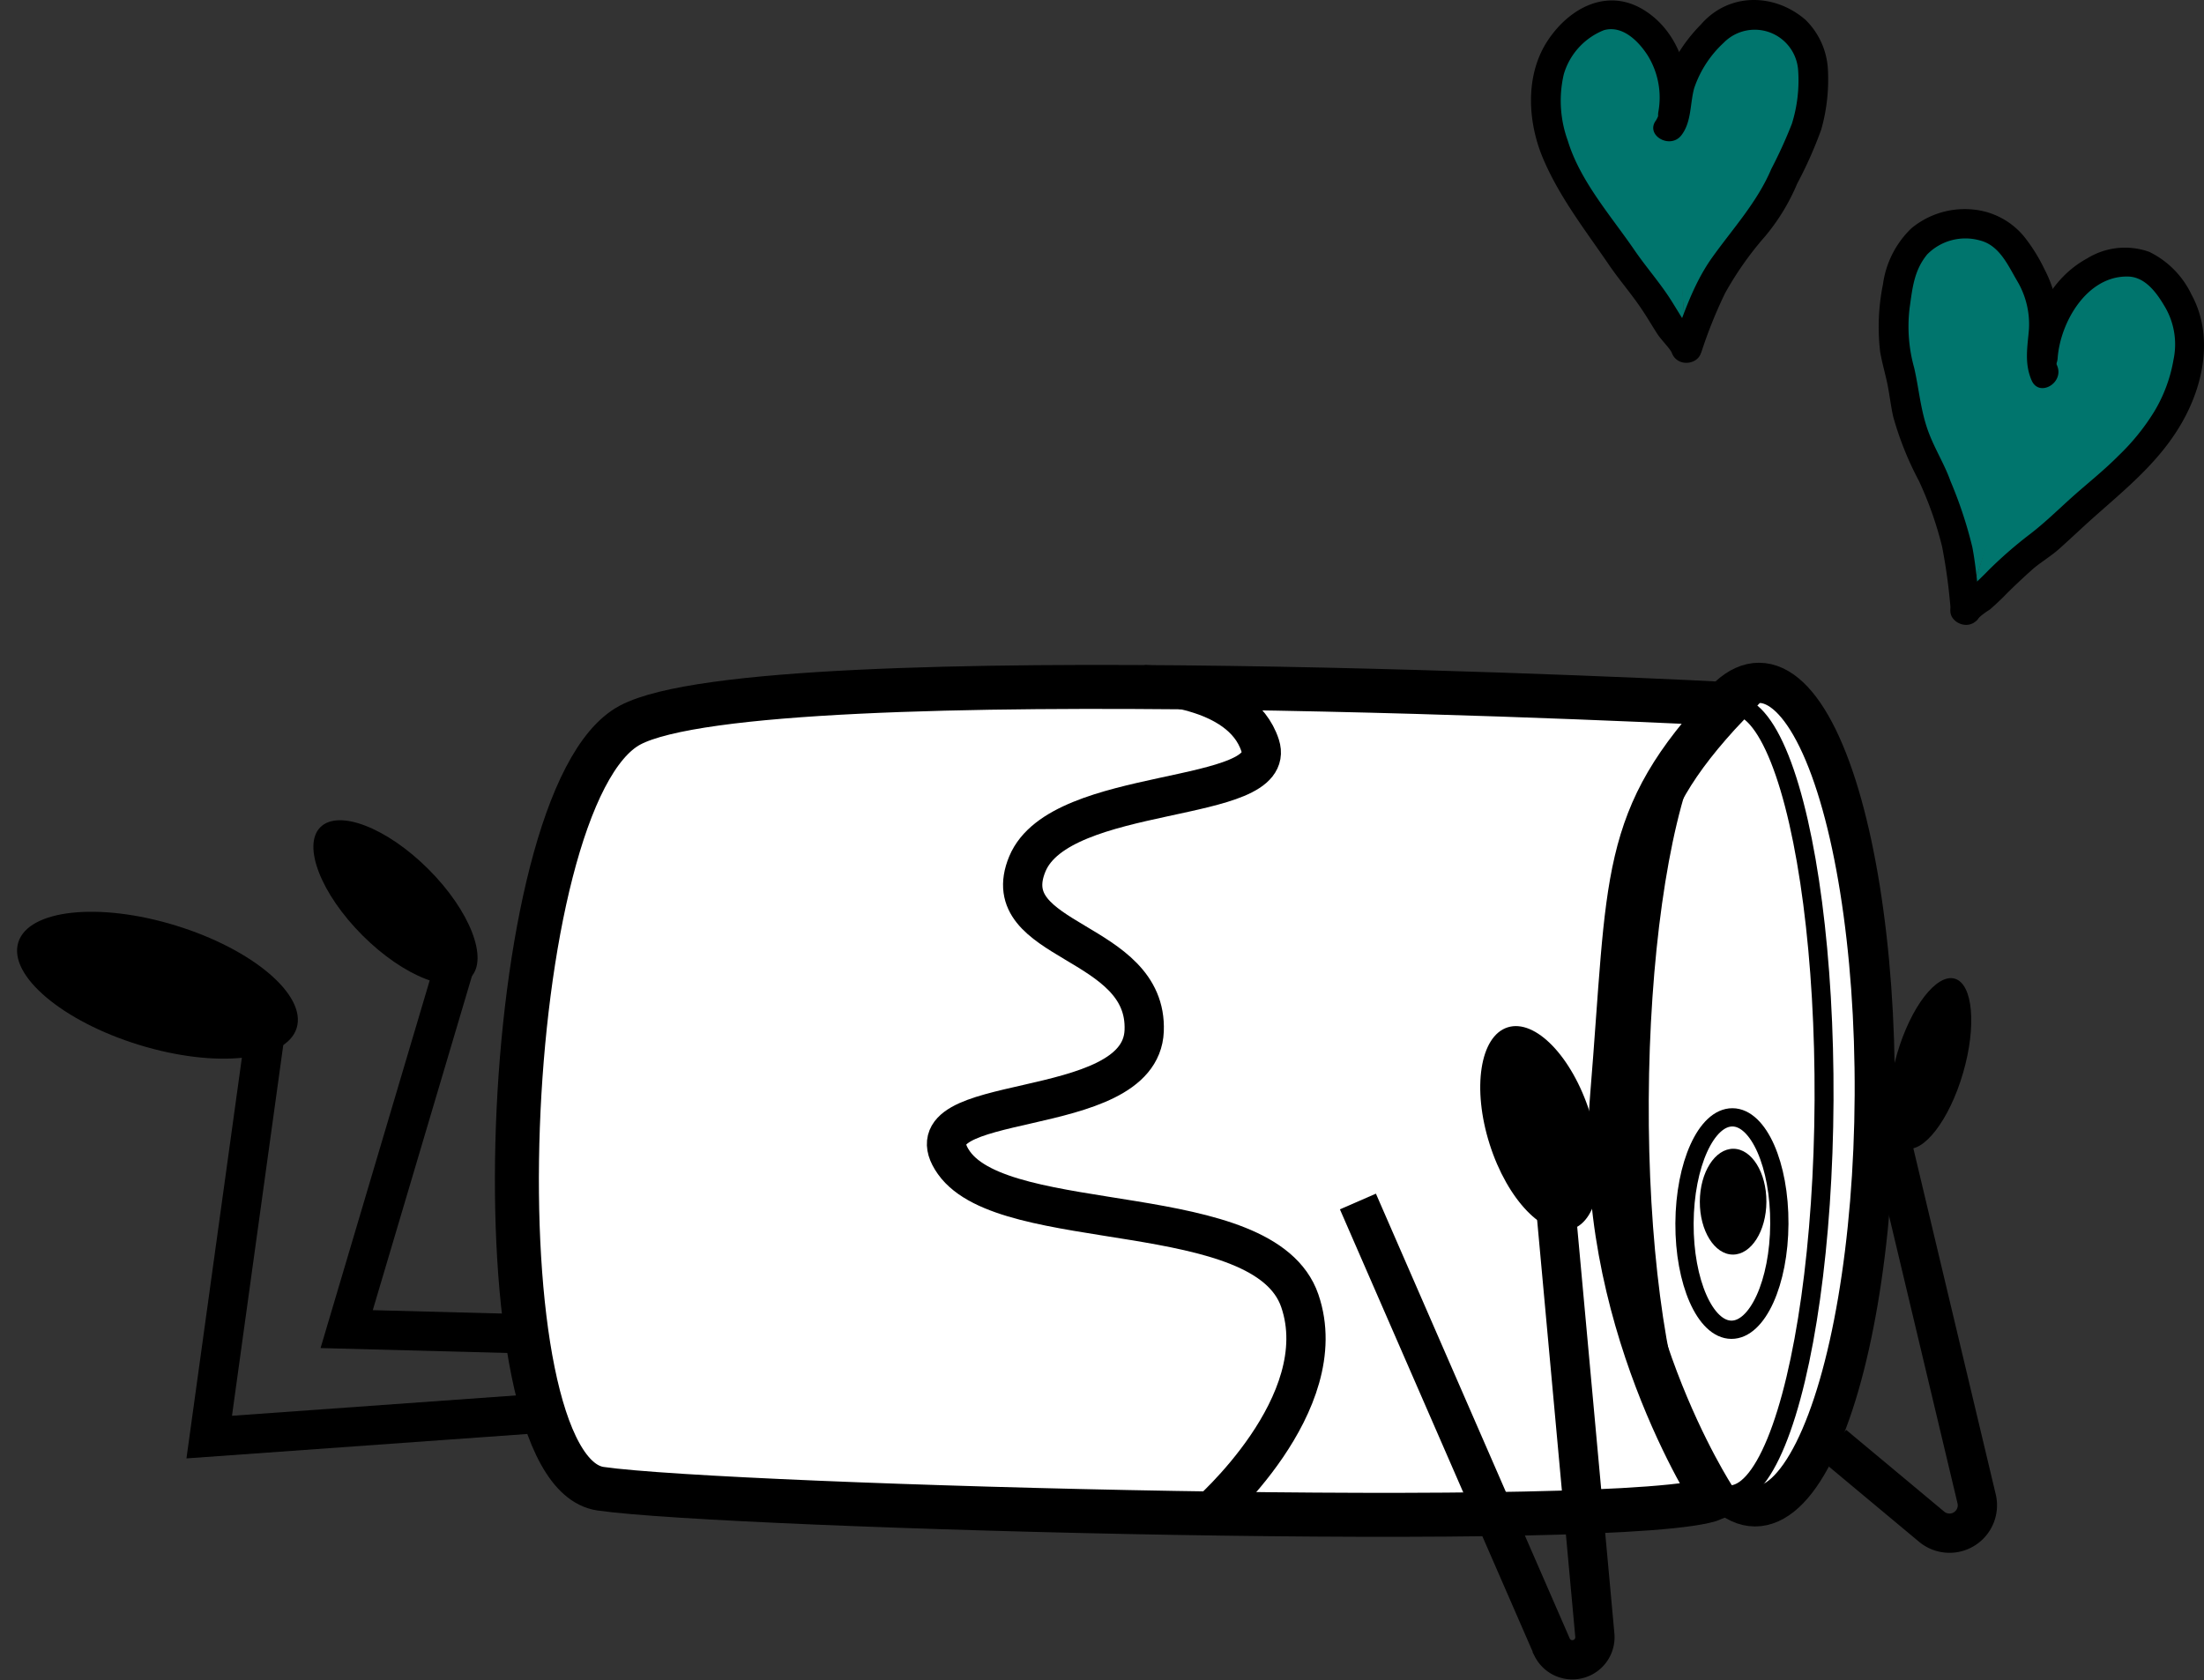
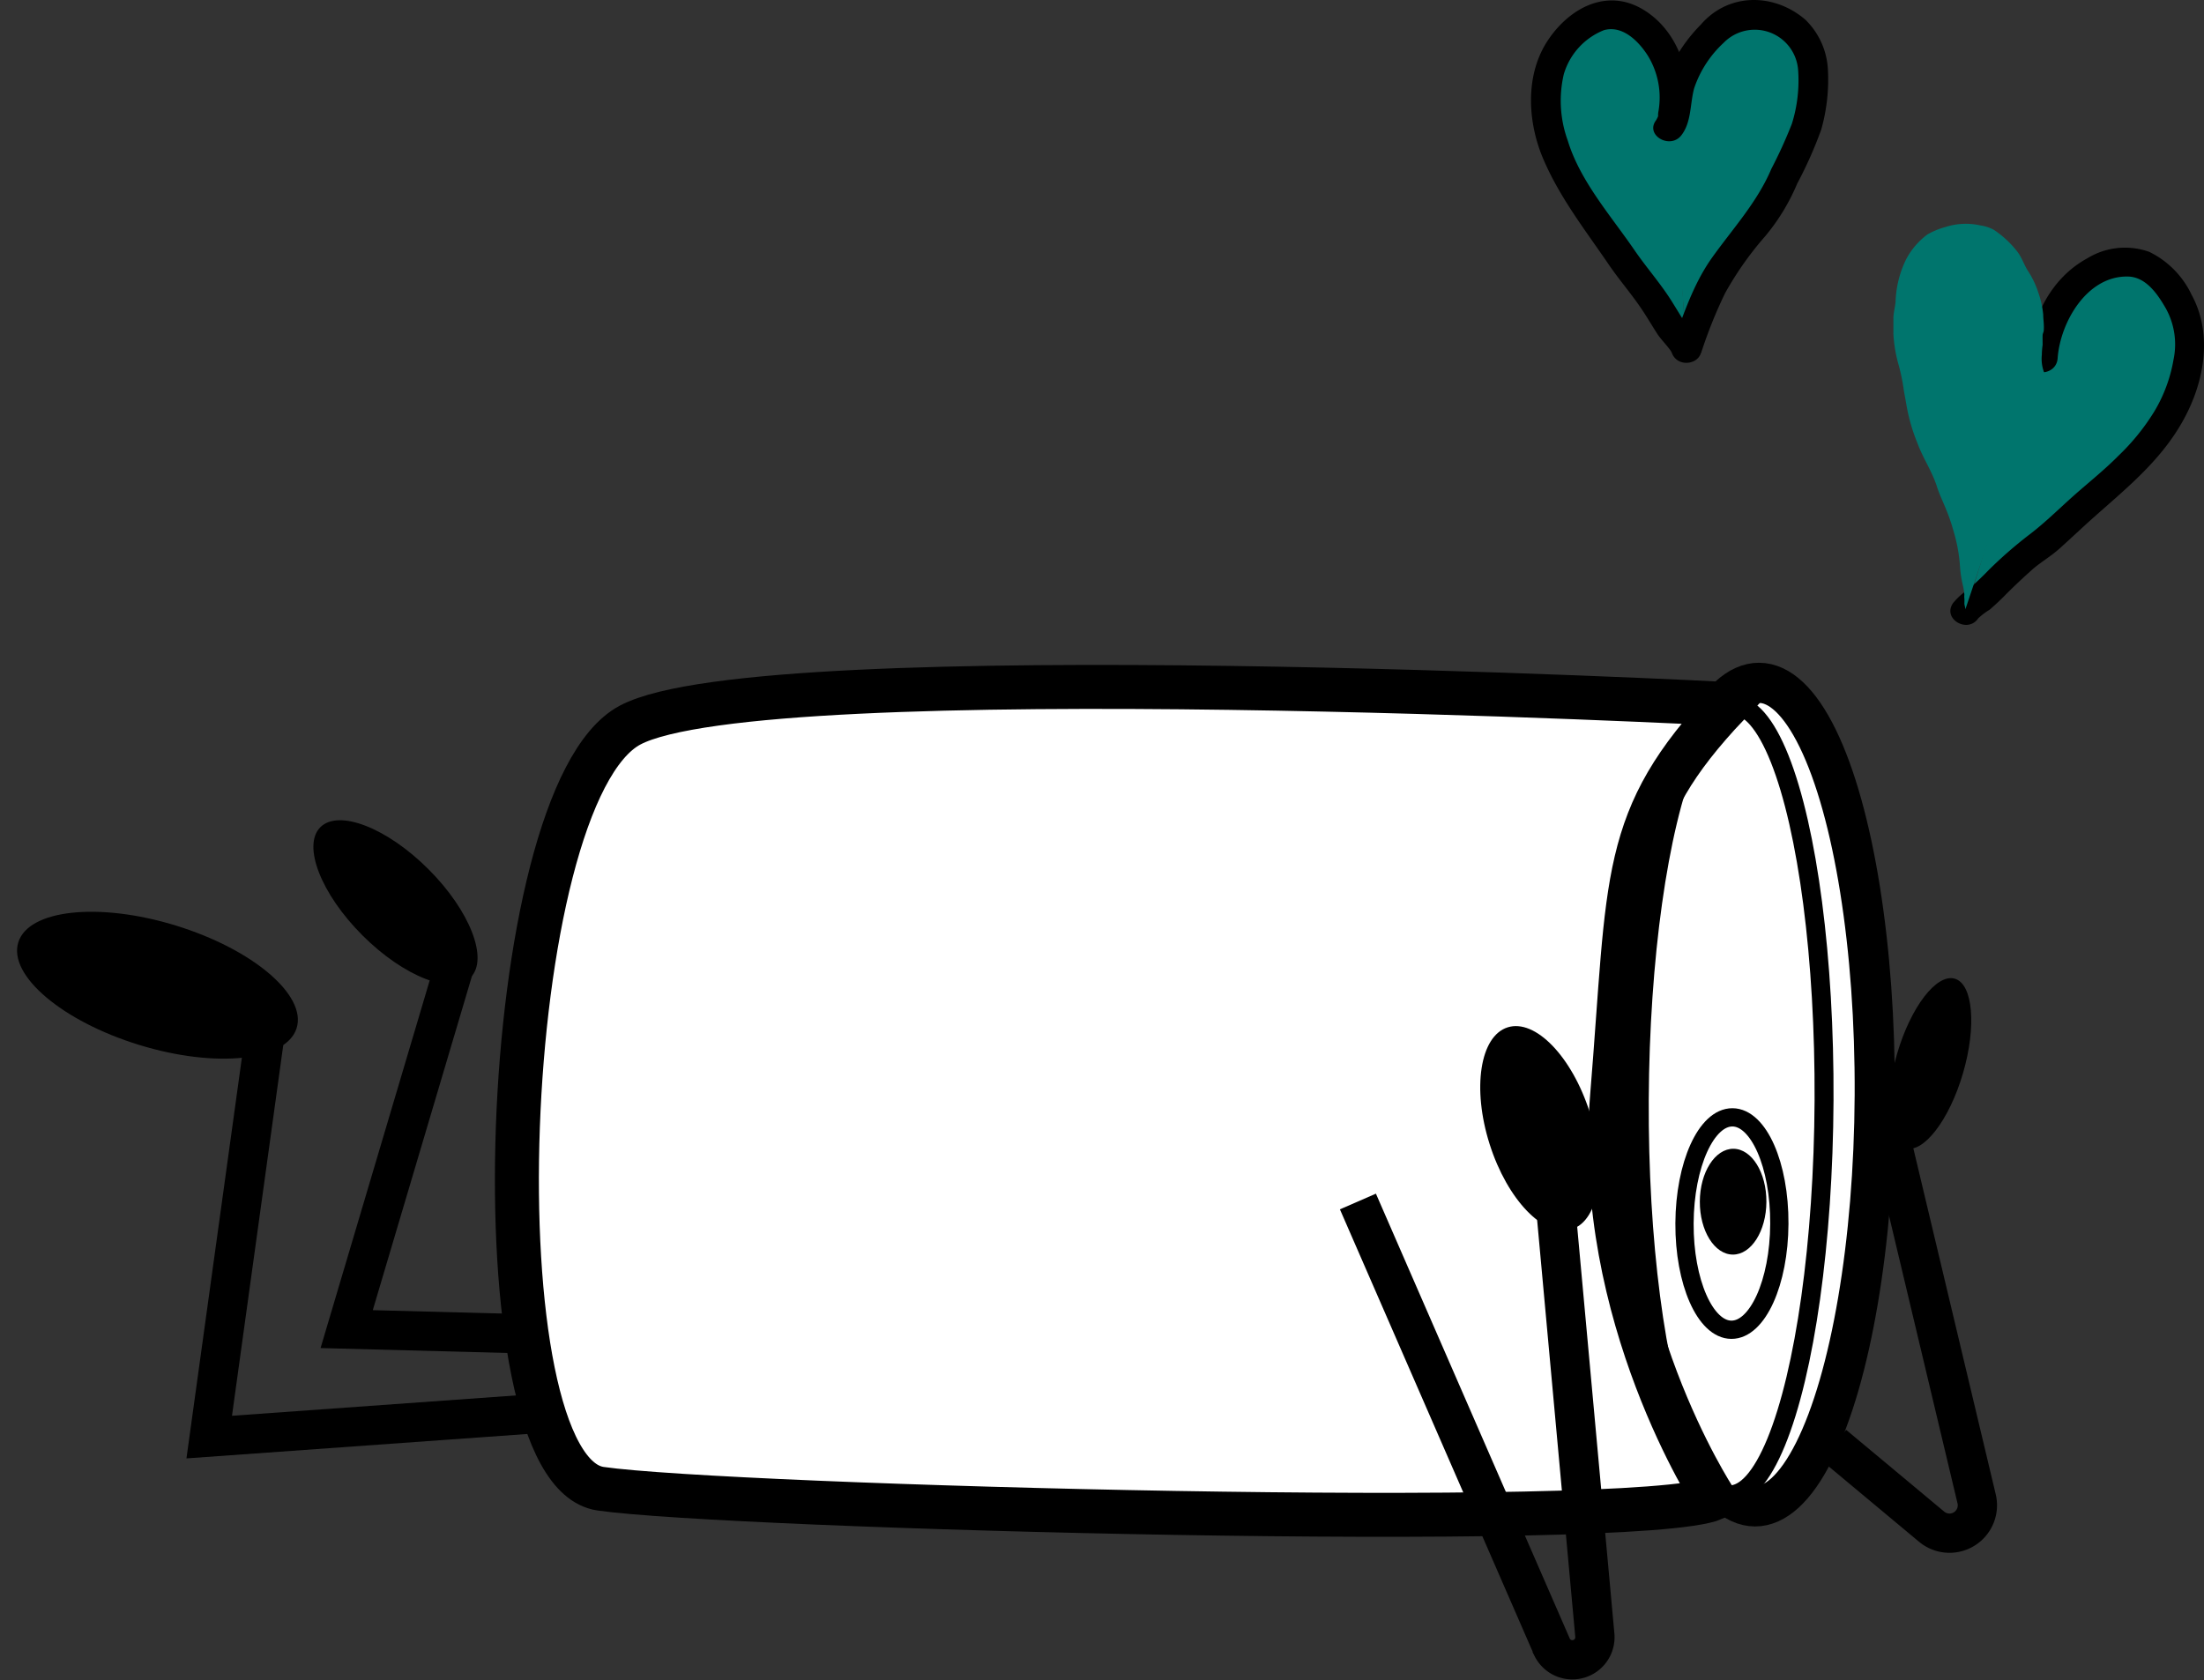
<svg xmlns="http://www.w3.org/2000/svg" width="224.487" height="171.157" viewBox="0 0 224.487 171.157">
  <rect x="0" y="0" width="224.487" height="171.157" fill="#333333" stroke="none" />
  <g id="Group_1969" data-name="Group 1969" transform="translate(0)">
    <ellipse id="Ellipse_83" data-name="Ellipse 83" cx="11.99" cy="41.95" rx="11.99" ry="41.95" transform="translate(190.738 153.522) rotate(-179.71)" fill="#fff" stroke="#000" stroke-miterlimit="10" stroke-width="4.09" />
    <ellipse id="Ellipse_84" data-name="Ellipse 84" cx="9.41" cy="40.21" rx="9.41" ry="40.21" transform="translate(185.584 152.336) rotate(-179.71)" fill="#fff" stroke="#000" stroke-miterlimit="10" stroke-width="1.93" />
    <path id="Path_1238" data-name="Path 1238" d="M773.662,398.32s-98.3-5.1-111.88,2.15-15.88,75.92-3,77.79,105.31,4.37,113.43,1c0,0-12.24-18.68-10.4-41S762.562,410.05,773.662,398.32Z" transform="translate(-597.612 -326.598)" fill="#fff" stroke="#000" stroke-miterlimit="10" stroke-width="4.48" />
    <ellipse id="Ellipse_85" data-name="Ellipse 85" cx="4.83" cy="10.82" rx="4.83" ry="10.82" transform="translate(181.179 135.493) rotate(-179.71)" fill="none" stroke="#000" stroke-miterlimit="10" stroke-width="1.86" />
    <ellipse id="Ellipse_86" data-name="Ellipse 86" cx="3.39" cy="5.39" rx="3.39" ry="5.39" transform="translate(179.888 127.827) rotate(-179.71)" />
-     <path id="Path_1239" data-name="Path 1239" d="M719.822,480.9s13.06-11.27,9.45-21.79-29.94-6.58-35.23-14.06,19-4,19.38-13.44-15.27-8.88-11.9-17,25.67-6,23.71-12.07-11.79-6.19-11.79-6.19" transform="translate(-596.882 -326.598)" fill="none" stroke="#000" stroke-miterlimit="10" stroke-width="4" />
    <path id="Path_1240" data-name="Path 1240" d="M705.32,423.7" transform="translate(-584.33 -326.598)" fill="none" stroke="#000" stroke-miterlimit="10" stroke-width="4.48" />
    <path id="Path_1241" data-name="Path 1241" d="M624.9,473.8l10,8.34a2.84,2.84,0,0,0,4.57-2.85L630.592,442" transform="translate(-438.142 -326.598)" fill="none" stroke="#000" stroke-miterlimit="10" stroke-width="4" />
    <ellipse id="Ellipse_87" data-name="Ellipse 87" cx="3.5" cy="9" rx="3.5" ry="9" transform="translate(197.423 117.962) rotate(-163.74)" />
    <ellipse id="Ellipse_88" data-name="Ellipse 88" cx="10.79" cy="5.35" rx="10.79" ry="5.35" transform="translate(154.995 126.848) rotate(-107.63)" />
    <path id="Path_1242" data-name="Path 1242" d="M663.859,449l19.8,45.45a2.3,2.3,0,0,0,4.33-1.28l-4-43.73" transform="translate(-525.549 -326.598)" fill="none" stroke="#000" stroke-miterlimit="10" stroke-width="4" />
    <path id="Path_1243" data-name="Path 1243" d="M667.446,338.35c0-.2.1-.38.1-.58v-2.26a7.069,7.069,0,0,0-.81-3.13,10.869,10.869,0,0,0-1.89-2.67,6.739,6.739,0,0,0-2.4-1.51,3.81,3.81,0,0,0-2.34,0,7.25,7.25,0,0,0-2.92,1.93,5.183,5.183,0,0,0-.61.63,9.857,9.857,0,0,0-.72,1.06,8.739,8.739,0,0,0-.6,1.08,6.35,6.35,0,0,0-.45,1.71,13.161,13.161,0,0,0-.18,3.54,24.139,24.139,0,0,0,.7,3,6.858,6.858,0,0,0,.5,1.33,20.624,20.624,0,0,0,1,2.18c.58.88,1.06,1.8,1.66,2.67s1.42,2,2.13,2.95,1.21,1.83,1.84,2.72a12.515,12.515,0,0,0,1.09,1.53,11.076,11.076,0,0,1,.8,1c.24.31.52.59.74.92s.54.81.82,1.22c.55.85,1,1.71,1.6,2.55.26.4.54.77.83,1.15.12.15.54.55.53.74" transform="translate(-497.136 -326.598)" fill="#00756d" />
    <path id="Path_1244" data-name="Path 1244" d="M666.01,338a8.15,8.15,0,0,0-1.07-5.73c-.93-1.46-2.57-3.13-4.47-2.6a6.93,6.93,0,0,0-4.09,4.49,11.88,11.88,0,0,0,.41,6.78c1.25,4.11,4.39,7.64,6.78,11.13,1.11,1.62,2.39,3.09,3.48,4.72.59.89,1.11,1.82,1.7,2.7a11.86,11.86,0,0,1,1.52,2.25c.67,1.82-2.22,2.6-2.89.8-.14-.38-1.09-1.34-1.45-1.89-.57-.88-1.09-1.78-1.68-2.65-1.07-1.58-2.32-3-3.4-4.61-2.41-3.52-5-6.84-6.65-10.81-1.53-3.73-1.74-8.41.55-11.86,2.18-3.29,6-5.38,9.71-3.15s5.15,7,4.44,11.23c-.31,1.89-3.21,1.09-2.89-.8Z" transform="translate(-497.1 -326.598)" />
    <path id="Path_1245" data-name="Path 1245" d="M643.533,362c0-.19.17-.34.21-.52a3.253,3.253,0,0,1,.08-.43,2.831,2.831,0,0,0,.12-.31,4.337,4.337,0,0,1,.38-.89,10.568,10.568,0,0,0,.58-1.44,15.2,15.2,0,0,1,1.36-3.06,17.219,17.219,0,0,1,1.06-1.66c.43-.61.91-1.18,1.3-1.83.76-1.24,1.86-2.22,2.69-3.41a16.72,16.72,0,0,0,1.78-3.13c.21-.51.45-1,.64-1.51a15.443,15.443,0,0,1,.76-1.59,12.552,12.552,0,0,0,1.23-2.81c.12-.45.21-.91.29-1.37s.09-1,.15-1.47a9.32,9.32,0,0,0,0-4,6.45,6.45,0,0,0-1.34-2.63,8.412,8.412,0,0,0-2.1-1.41,3.811,3.811,0,0,0-1-.37,6.392,6.392,0,0,0-1.38-.13,3.61,3.61,0,0,0-1.27.1,8.57,8.57,0,0,0-2.49,1.38c-.57.44-.92,1.09-1.46,1.57a7.849,7.849,0,0,0-1.28,1.65,8.5,8.5,0,0,0-.88,1.79c-.1.28-.18.58-.25.86a2.851,2.851,0,0,0-.13.48c0,.16,0,.32,0,.47a7.622,7.622,0,0,1-.19.84,3.571,3.571,0,0,1-.13.84,3.709,3.709,0,0,1-.63,1.58" transform="translate(-471.703 -326.598)" fill="#00756d" />
    <path id="Path_1246" data-name="Path 1246" d="M642.093,361.59c1.11-3,2.08-6,3.94-8.66,2.13-3,4.65-5.7,6.1-9.13a47.247,47.247,0,0,0,2.09-4.59,14.761,14.761,0,0,0,.63-5.56,4.43,4.43,0,0,0-7.58-2.69,11.151,11.151,0,0,0-3,4.62c-.43,1.56-.26,3.43-1.29,4.78-1.15,1.52-3.75,0-2.59-1.51a5.561,5.561,0,0,0,.71-2.47,11.723,11.723,0,0,1,.62-2.6,16.249,16.249,0,0,1,3.23-4.68c2.84-3.28,7.48-3.22,10.65-.49a7.63,7.63,0,0,1,2.29,5.06,18.71,18.71,0,0,1-.68,6.13,42.241,42.241,0,0,1-2.45,5.51,21,21,0,0,1-3.28,5.38,33.339,33.339,0,0,0-4.07,5.79,47.079,47.079,0,0,0-2.38,5.91c-.67,1.79-3.57,1-2.9-.8Z" transform="translate(-471.713 -326.598)" />
    <path id="Path_1247" data-name="Path 1247" d="M611.105,363.09a2.431,2.431,0,0,0,0-.66,4.749,4.749,0,0,1,.13-.51c.15-.66.32-1.31.47-2a9.86,9.86,0,0,1,2.72-4.34,7.821,7.821,0,0,1,2.09-1.47,7.6,7.6,0,0,1,2.8-.85,4.29,4.29,0,0,1,2.58.6,7.49,7.49,0,0,1,2.6,2.76,7.686,7.686,0,0,1,.8,1.46c.11.29.22.58.31.88a10.353,10.353,0,0,1,.37,1.35,13,13,0,0,1-.42,4.67,9.152,9.152,0,0,1-.74,2.29c-.31.63-.66,1.24-1,1.86a11.842,11.842,0,0,1-1.17,1.72,16.375,16.375,0,0,1-1.52,2c-.87.81-1.65,1.69-2.54,2.48s-2.08,1.79-3.12,2.68-1.81,1.69-2.75,2.5a14.236,14.236,0,0,1-1.6,1.39,12.182,12.182,0,0,0-1.15.89,7.553,7.553,0,0,0-1,.82c-.27.31-.82.75-1.23,1.12-.84.78-1.6,1.6-2.44,2.38a12.428,12.428,0,0,1-1.22,1c-.17.13-.74.46-.78.67" transform="translate(-403.015 -326.598)" fill="#00756d" />
    <path id="Path_1248" data-name="Path 1248" d="M609.76,363.09c.3-4.1,2.31-8.16,6-10.17a7.34,7.34,0,0,1,6.33-.66,9.26,9.26,0,0,1,4.29,4.34c2.19,4,1.33,8.88-.81,12.76-2.34,4.27-6,7.12-9.58,10.33-1,.91-2,1.85-3,2.75s-2,1.44-2.88,2.23-2,1.83-2.9,2.76c-.45.44-.9.86-1.37,1.27a7.151,7.151,0,0,0-1.17.88c-1.07,1.59-3.67.09-2.59-1.52a6.557,6.557,0,0,1,1.48-1.35,28.765,28.765,0,0,0,2.13-2,43.443,43.443,0,0,1,4.22-3.68c1.57-1.2,3-2.62,4.46-3.92s3.13-2.62,4.57-4.08a22.64,22.64,0,0,0,3.61-4.44,15.2,15.2,0,0,0,2-5.34,7.55,7.55,0,0,0-.83-5.32c-.82-1.41-2-3.13-3.82-3.16-4.19-.08-6.89,4.69-7.15,8.32-.13,1.92-3.14,1.93-3,0Z" transform="translate(-403.17 -326.598)" />
    <path id="Path_1249" data-name="Path 1249" d="M625.4,388.68c0-.22-.1-.42-.1-.63a3.894,3.894,0,0,0,0-.49,1.573,1.573,0,0,1,0-.37,6.587,6.587,0,0,0-.18-1.08,11.472,11.472,0,0,1-.26-1.73,16.244,16.244,0,0,0-.68-3.73,17.338,17.338,0,0,0-.72-2.1c-.31-.8-.69-1.55-.95-2.36-.49-1.57-1.45-2.95-2-4.47a18.47,18.47,0,0,1-1.12-3.92c-.09-.56-.21-1.1-.29-1.66a19.879,19.879,0,0,0-.47-2.27,14.359,14.359,0,0,1-.56-3.26c0-.52,0-1.05,0-1.57s.16-1.1.22-1.66a10.59,10.59,0,0,1,1.08-4.37,7.481,7.481,0,0,1,2.17-2.53,7.842,7.842,0,0,1,1.85-.76,6.73,6.73,0,0,1,3.53-.16h0a4.151,4.151,0,0,1,1.38.45,10.192,10.192,0,0,1,2.36,2.18c.51.64.73,1.45,1.19,2.12a9.263,9.263,0,0,1,1,2.15,9.1,9.1,0,0,1,.48,2.2c0,.33.05.68.06,1a5.241,5.241,0,0,1,0,.56c0,.18-.11.35-.12.52s0,.66,0,1a7.789,7.789,0,0,0-.08,1,3.931,3.931,0,0,0,.27,1.9" transform="translate(-425.22 -326.598)" fill="#00756d" />
-     <path id="Path_1250" data-name="Path 1250" d="M623.977,388.68a57.533,57.533,0,0,0-.87-6.4,36.694,36.694,0,0,0-2.35-6.67,32.653,32.653,0,0,1-2.62-6.53c-.23-1-.36-2.11-.56-3.16s-.58-2.32-.78-3.49a21.779,21.779,0,0,1,.29-6.88,9.71,9.71,0,0,1,2.9-5.7,8.52,8.52,0,0,1,6.35-1.9,7.65,7.65,0,0,1,5.22,2.87,17.689,17.689,0,0,1,2,3.25,12.469,12.469,0,0,1,1.2,3.46,11.608,11.608,0,0,1,.16,3.11c-.09.88-.46,2.37-.1,3.19.77,1.76-1.82,3.29-2.59,1.52s-.41-3.48-.27-5.25a8.64,8.64,0,0,0-1.19-4.86c-.94-1.59-1.8-3.63-3.78-4.14a5.46,5.46,0,0,0-5.4,1.42c-1.35,1.65-1.5,3.45-1.79,5.47a15.651,15.651,0,0,0,.47,6.09c.46,2,.62,4,1.27,6s1.75,3.63,2.43,5.54a43.231,43.231,0,0,1,2.22,6.71c.4,2.1.55,4.27.8,6.38.23,1.91-2.78,1.89-3,0Z" transform="translate(-425.297 -326.598)" />
    <path id="Path_1251" data-name="Path 1251" d="M189.22,135.9l-19-.5,11.12-37.47" transform="translate(-134.91 0.002)" fill="none" stroke="#000" stroke-miterlimit="10" stroke-width="4" />
    <ellipse id="Ellipse_89" data-name="Ellipse 89" cx="10.82" cy="4.76" rx="10.82" ry="4.76" transform="translate(44.566 102.939) rotate(-135)" />
    <path id="Path_1252" data-name="Path 1252" d="M203.22,144.05l-32.8,2.35,5.84-42.23" transform="translate(-149.11 0.002)" fill="none" stroke="#000" stroke-miterlimit="10" stroke-width="4" />
    <ellipse id="Ellipse_90" data-name="Ellipse 90" cx="14.83" cy="6.36" rx="14.83" ry="6.36" transform="matrix(-0.956, -0.294, 0.294, -0.956, 28.346, 110.809)" />
  </g>
</svg>